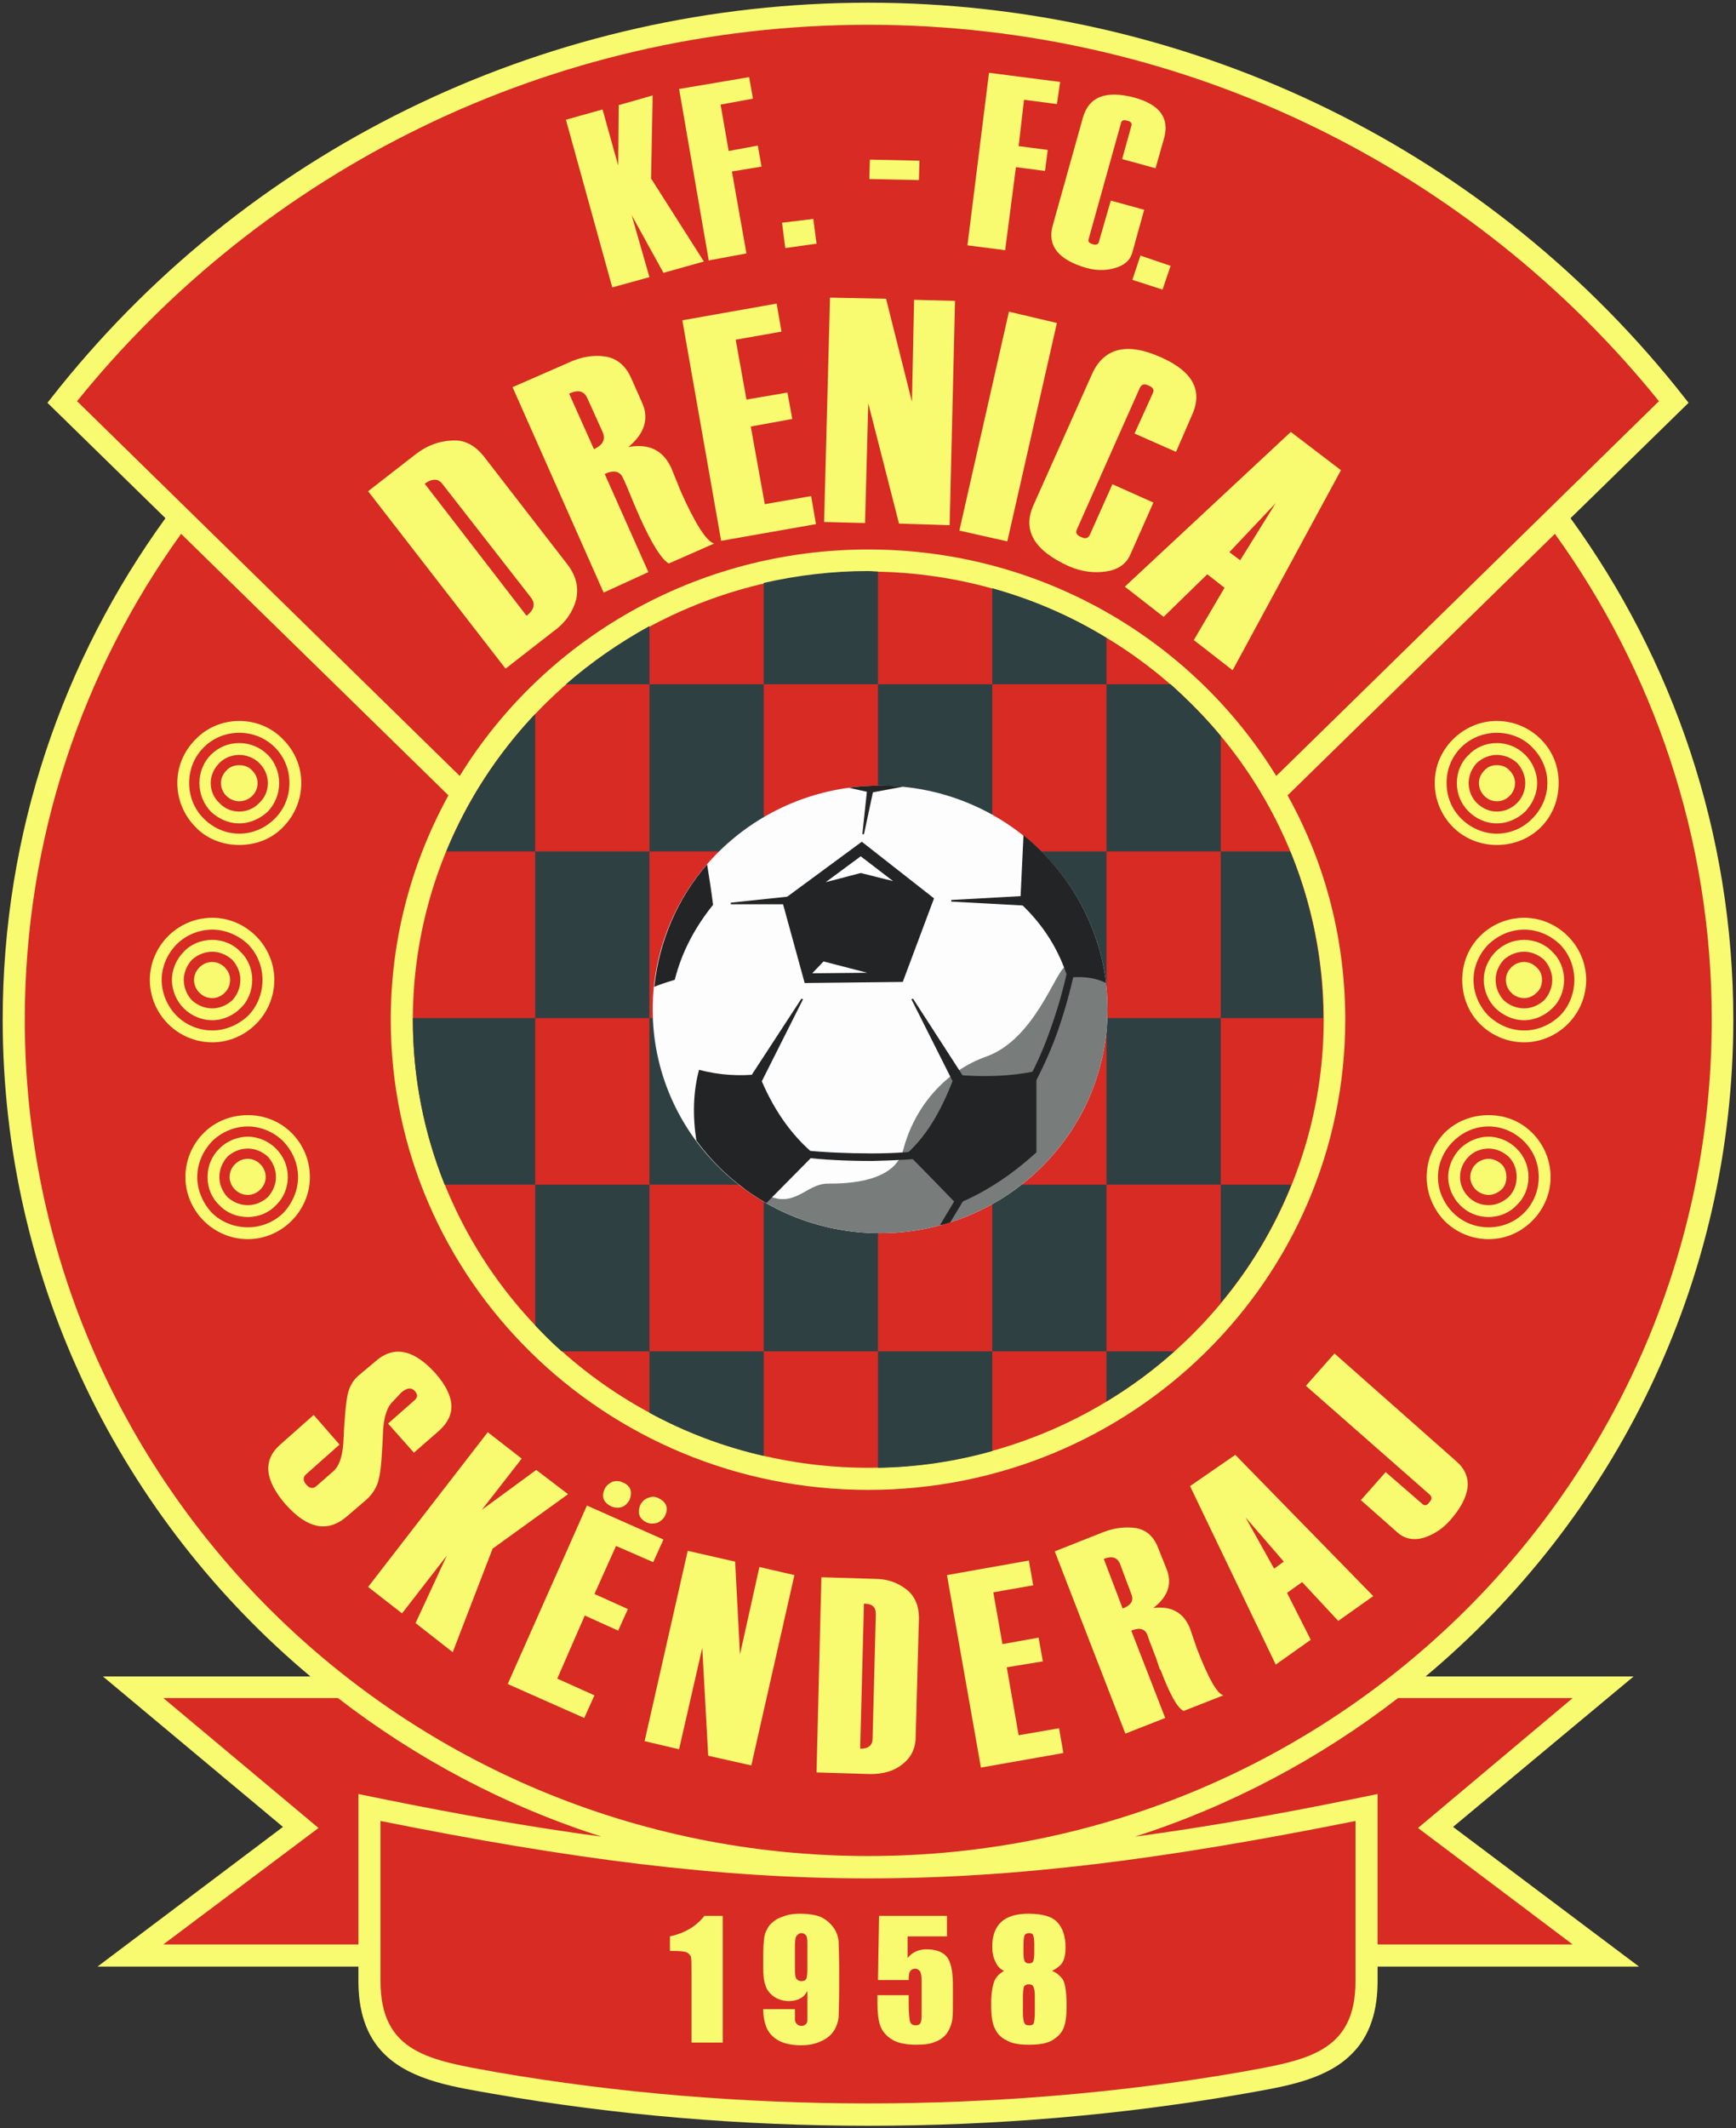
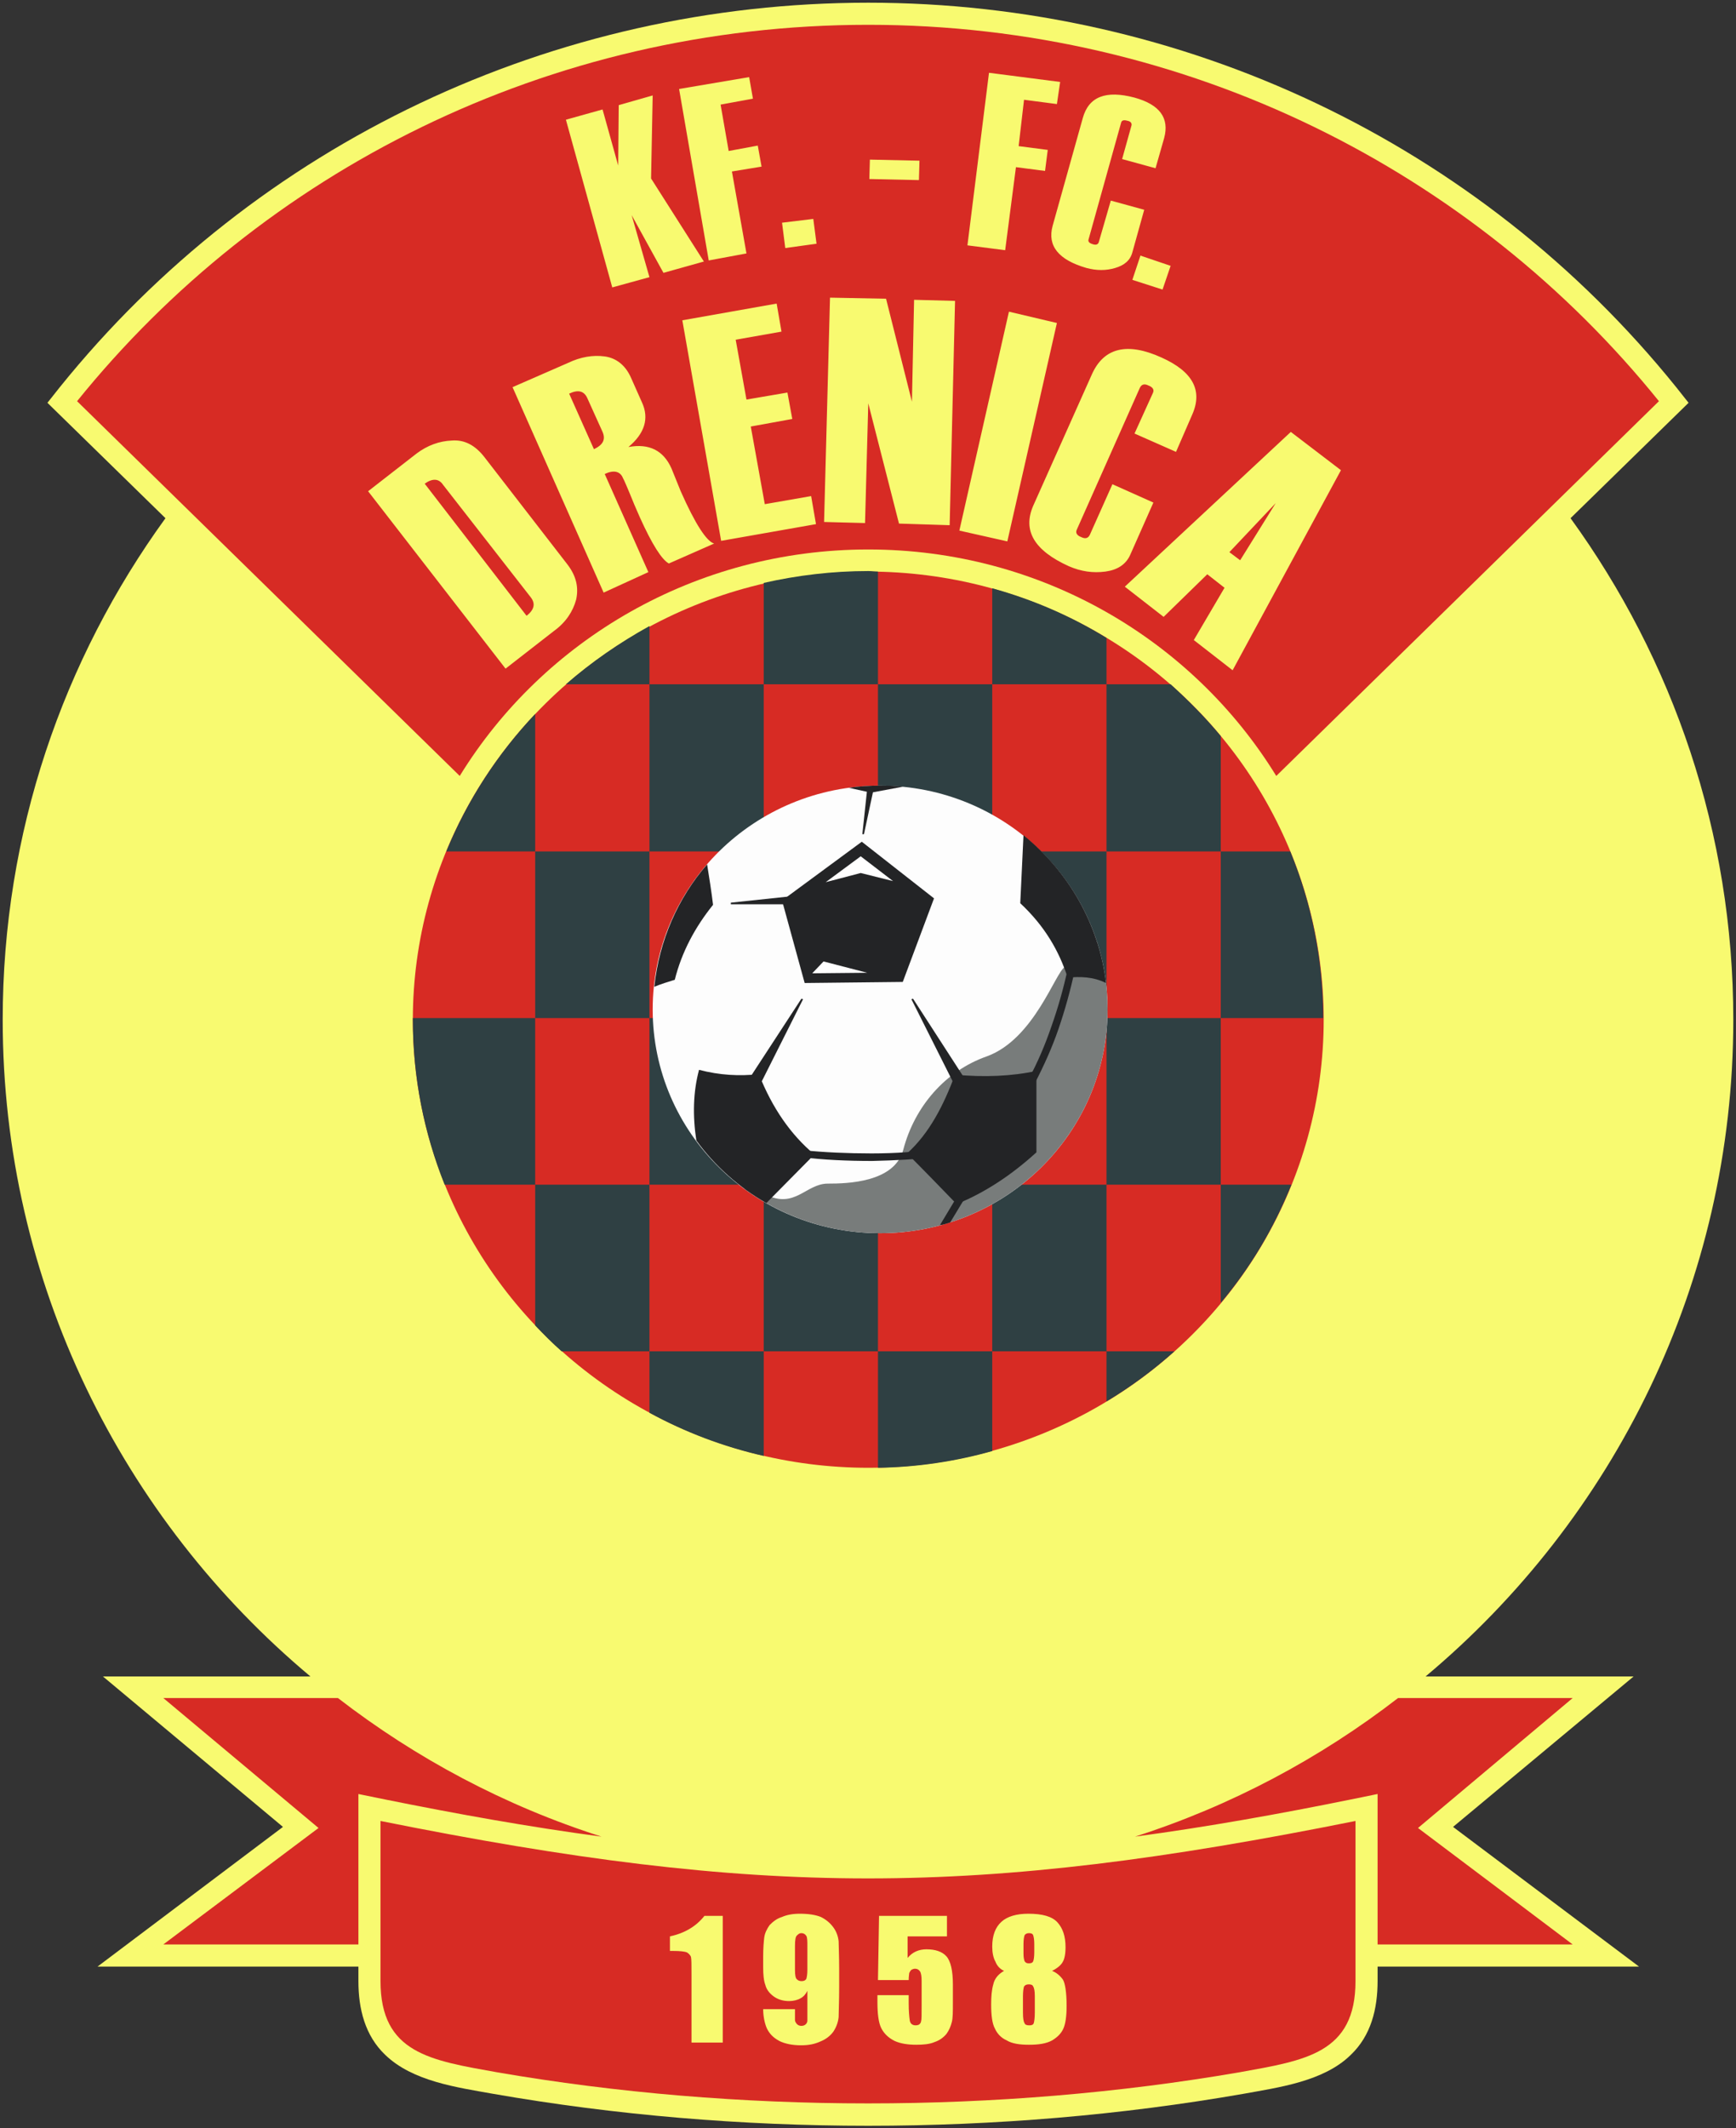
<svg xmlns="http://www.w3.org/2000/svg" xml:space="preserve" width="3.221in" height="3.947in" version="1.1" style="shape-rendering:geometricPrecision; text-rendering:geometricPrecision; image-rendering:optimizeQuality; fill-rule:evenodd; clip-rule:evenodd" viewBox="0 0 3221 3947">
  <rect x="0" y="0" width="3221" height="3947" fill="#333333" stroke="none" />
  <defs>
    <style type="text/css">
   
    .fil7 {fill:#232426}
    .fil4 {fill:#2F4043}
    .fil6 {fill:#787C7B}
    .fil1 {fill:#D72B24}
    .fil0 {fill:#F8FA70}
    .fil5 {fill:#FDFDFD}
    .fil9 {fill:white}
    .fil8 {fill:#232426;fill-rule:nonzero}
    .fil2 {fill:#F8FA70;fill-rule:nonzero}
    .fil3 {fill:#F8FA70;fill-rule:nonzero}
   
  </style>
  </defs>
  <g id="Layer_x0020_1">
    <g id="_727822880">
      <g>
        <path class="fil0" d="M525 3388l-334 -279 385 0c-349,-292 -571,-730 -571,-1218 0,-347 112,-668 302,-930l-219 -214 23 -29c366,-454 917,-713 1500,-713 582,0 1133,259 1499,713l23 29 -219 214c190,262 302,583 302,930 0,488 -222,926 -571,1218l386 0 -335 279 345 259 -485 0 0 27c0,51 -12,101 -50,137 -50,49 -133,60 -199,72 -453,79 -939,79 -1392,0 -67,-12 -149,-23 -200,-72 -38,-36 -50,-86 -50,-137l0 -27 -484 0 344 -259z" />
-         <path class="fil1" d="M2885 990c183,254 291,565 291,901 0,857 -701,1551 -1565,1551 -865,0 -1565,-694 -1565,-1551 0,-336 107,-647 290,-901l496 485c-68,124 -107,265 -107,416 0,482 397,872 886,872 489,0 885,-390 885,-872 0,-151 -38,-292 -107,-416l496 -485z" />
        <ellipse class="fil1" cx="1611" cy="1891" rx="845" ry="831" />
        <path class="fil1" d="M853 1439l-710 -695c343,-425 873,-698 1468,-698 594,0 1124,273 1467,698l-710 695c-155,-252 -436,-420 -757,-420 -321,0 -603,168 -758,420z" />
        <path class="fil1" d="M303 3149l324 0c145,112 310,200 489,257 -135,-18 -268,-42 -402,-69l-49 -10 0 50 0 229 -362 0 288 -216 -288 -241zm1038 404l0 235 -58 0 0 -126c0,-18 0,-29 -1,-33 -1,-3 -4,-6 -7,-8 -4,-2 -13,-3 -27,-3l-5 0 0 -27c28,-6 49,-19 64,-38l34 0zm75 173l59 0c0,11 0,18 0,20 0,3 2,6 4,8 2,2 5,3 8,3 3,0 6,-1 8,-3 2,-2 3,-4 3,-7 0,-3 0,-9 0,-18l0 -37c-3,6 -7,11 -13,14 -5,3 -13,5 -21,5 -11,0 -21,-3 -29,-9 -8,-6 -13,-13 -15,-21 -3,-8 -4,-19 -4,-33l0 -19c0,-16 1,-28 2,-36 1,-8 5,-16 10,-23 6,-6 13,-12 23,-15 9,-4 20,-6 33,-6 16,0 29,2 39,6 10,5 17,11 23,19 6,8 9,17 10,26 0,9 1,26 1,52l0 33c0,28 -1,46 -1,56 -1,9 -4,18 -10,27 -6,8 -14,14 -24,18 -11,5 -22,7 -36,7 -16,0 -30,-3 -40,-8 -11,-6 -18,-13 -23,-23 -4,-9 -7,-22 -7,-36zm59 -73c0,10 1,16 4,18 2,2 5,3 8,3 4,0 7,-1 9,-4 1,-3 2,-9 2,-17l0 -43c0,-10 0,-17 -2,-20 -2,-3 -5,-5 -9,-5 -3,0 -5,1 -8,4 -3,2 -4,9 -4,20l0 44zm282 -100l0 38 -73 0 0 40c9,-11 21,-16 35,-16 16,0 29,4 37,13 8,9 12,27 12,52l0 34c0,16 0,29 -2,36 -2,8 -5,15 -10,22 -6,7 -13,12 -22,15 -9,4 -21,5 -34,5 -15,0 -29,-2 -40,-7 -12,-6 -20,-14 -25,-24 -5,-10 -7,-27 -7,-48l0 -13 58 0 0 15c0,15 1,25 2,32 1,6 5,9 11,9 3,0 6,-1 7,-2 2,-2 3,-4 3,-6 1,-2 1,-12 1,-28l0 -46c0,-9 -1,-15 -3,-18 -2,-3 -5,-5 -9,-5 -3,0 -5,1 -7,2 -2,2 -3,4 -4,6 0,2 -1,6 -1,13l-57 0 2 -119 126 0zm195 102c8,3 15,9 20,16 4,6 7,23 7,49 0,19 -2,33 -6,42 -4,9 -11,16 -21,22 -11,6 -25,8 -43,8 -17,0 -31,-2 -41,-8 -11,-5 -18,-13 -22,-22 -5,-9 -7,-24 -7,-45 0,-14 1,-27 4,-37 2,-10 9,-19 20,-25 -7,-3 -13,-9 -16,-17 -4,-7 -6,-17 -6,-28 0,-21 6,-36 17,-46 11,-10 28,-15 50,-15 26,0 44,5 54,16 10,11 15,26 15,46 0,13 -2,22 -5,27 -3,6 -10,12 -20,17zm-33 -50c0,-8 -1,-13 -2,-16 -1,-3 -4,-4 -8,-4 -4,0 -7,2 -8,4 -1,3 -2,8 -2,16l0 18c0,7 1,11 2,14 2,3 4,4 8,4 4,0 7,-1 8,-4 1,-2 2,-8 2,-16l0 -16zm1 97c0,-9 -1,-15 -3,-18 -1,-3 -4,-4 -8,-4 -4,0 -7,1 -9,4 -1,3 -2,9 -2,18l0 30c0,11 1,17 3,20 1,3 4,4 9,4 4,0 7,-1 8,-4 1,-3 2,-10 2,-20l0 -30zm-1214 -325c708,142 1101,142 1809,0 0,99 0,198 0,297 0,134 -93,147 -215,169 -447,77 -932,77 -1378,0 -123,-22 -216,-35 -216,-169 0,-99 0,-198 0,-297zm2212 -228l-324 0c-145,112 -310,200 -488,257 134,-18 268,-42 401,-69l49 -10 0 50 0 229 362 0 -287 -216 287 -241z" />
        <path class="fil2" d="M2777 1419c10,0 18,3 24,10 6,6 10,14 10,23 0,10 -4,18 -10,24 -6,6 -14,10 -24,10 -9,0 -17,-4 -23,-10 -6,-6 -10,-14 -10,-24 0,-9 4,-17 10,-23l0 0c6,-7 14,-10 23,-10zm-2333 0c-9,0 -18,3 -24,10 -6,6 -10,14 -10,23 0,10 4,18 10,24 6,6 15,10 24,10 9,0 18,-4 24,-10 6,-6 10,-14 10,-24 0,-9 -4,-17 -10,-23l0 0c-6,-7 -15,-10 -24,-10zm0 -82c-32,0 -61,13 -81,34 -21,21 -34,49 -34,81 0,32 13,61 34,82l0 0c20,21 49,33 81,33 32,0 61,-12 81,-33 21,-21 34,-50 34,-82 0,-32 -13,-60 -34,-81 -20,-21 -49,-34 -81,-34zm-66 49c17,-17 40,-27 66,-27 26,0 49,10 66,27 17,17 27,40 27,66 0,26 -10,49 -27,66 -17,17 -40,28 -66,28 -26,0 -49,-11 -66,-28 -17,-17 -27,-40 -27,-66 0,-26 10,-49 27,-66zm66 -8c-21,0 -39,8 -53,22 -13,13 -21,32 -21,52 0,21 8,39 21,53 14,13 32,22 53,22 20,0 39,-9 53,-22 13,-14 21,-32 21,-53 0,-20 -8,-39 -21,-52 -14,-14 -33,-22 -53,-22zm-37 37c9,-9 22,-15 37,-15 14,0 28,6 37,15 10,10 16,23 16,37 0,15 -6,28 -16,37 -9,10 -23,16 -37,16 -15,0 -28,-6 -37,-16 -10,-9 -16,-22 -16,-37 0,-14 6,-27 16,-37zm-13 369c-10,0 -18,4 -24,10 -6,6 -10,14 -10,23 0,10 4,18 10,24 6,6 14,10 24,10 9,0 17,-4 23,-10 6,-6 10,-14 10,-24 0,-9 -4,-17 -10,-23l0 0c-6,-6 -14,-10 -23,-10zm0 -82c-32,0 -61,13 -82,34 -21,21 -34,50 -34,81 0,32 13,61 34,82l0 0c21,21 50,34 82,34 31,0 60,-13 81,-34 21,-21 34,-50 34,-82 0,-31 -13,-60 -34,-81 -21,-21 -50,-34 -81,-34zm-66 49c16,-16 40,-27 66,-27 25,0 49,11 66,27 17,17 27,41 27,66 0,26 -10,50 -27,67 -17,16 -41,27 -66,27 -26,0 -50,-11 -66,-27 -17,-17 -28,-41 -28,-67 0,-25 11,-49 28,-66zm66 -8c-21,0 -40,8 -53,22 -13,13 -22,32 -22,52 0,21 9,40 22,53 13,13 32,22 53,22 20,0 39,-9 52,-22 14,-13 22,-32 22,-53 0,-20 -8,-39 -22,-52 -13,-14 -32,-22 -52,-22zm-38 37c10,-9 23,-15 38,-15 14,0 27,6 37,15 9,10 15,23 15,37 0,15 -6,28 -15,38 -10,9 -23,15 -37,15 -15,0 -28,-6 -38,-15 -9,-10 -15,-23 -15,-38 0,-14 6,-27 15,-37zm2472 4c9,0 17,4 23,10 7,6 10,14 10,23 0,10 -3,18 -10,24 -6,6 -14,10 -23,10 -10,0 -18,-4 -24,-10 -6,-6 -10,-14 -10,-24 0,-9 4,-17 10,-23l0 0c6,-6 14,-10 24,-10zm-66 365c9,0 17,4 24,10 6,6 9,14 9,24 0,9 -3,17 -9,23 -7,6 -15,10 -24,10 -9,0 -18,-4 -24,-10 -6,-6 -10,-14 -10,-23 0,-10 4,-18 10,-24l0 0c6,-6 15,-10 24,-10zm-2302 0c-10,0 -18,4 -24,10 -6,6 -10,14 -10,24 0,9 4,17 10,23 6,6 14,10 24,10 9,0 17,-4 23,-10 6,-6 10,-14 10,-23 0,-10 -4,-18 -10,-24l0 0c-6,-6 -14,-10 -23,-10zm0 -81c-32,0 -61,12 -82,33 -21,21 -34,50 -34,82 0,31 13,60 34,81l0 0c21,21 50,34 82,34 31,0 60,-13 81,-34 21,-21 34,-50 34,-81 0,-32 -13,-61 -34,-82 -21,-21 -50,-33 -81,-33zm-67 49c17,-17 41,-28 67,-28 25,0 49,11 66,28 16,17 27,40 27,66 0,25 -11,49 -27,66 -17,17 -41,27 -66,27 -26,0 -50,-10 -67,-27 -16,-17 -27,-41 -27,-66 0,-26 11,-49 27,-66zm67 -9c-21,0 -40,9 -53,22 -14,14 -22,32 -22,53 0,20 8,39 22,52 13,14 32,22 53,22 20,0 39,-8 52,-22 14,-13 22,-32 22,-52 0,-21 -8,-39 -22,-53 -13,-13 -32,-22 -52,-22zm-38 37c10,-9 23,-15 38,-15 14,0 27,6 37,15 9,10 15,23 15,38 0,14 -6,27 -15,37 -10,9 -23,15 -37,15 -15,0 -28,-6 -38,-15 -9,-10 -15,-23 -15,-37 0,-15 6,-28 15,-38zm2340 -77c32,0 60,12 81,33 21,21 34,50 34,82 0,31 -13,60 -34,81l0 0c-21,21 -49,34 -81,34 -32,0 -61,-13 -82,-34 -20,-21 -33,-50 -33,-81 0,-32 13,-61 33,-82 21,-21 50,-33 82,-33zm66 49c-17,-17 -40,-28 -66,-28 -26,0 -49,11 -66,28 -17,17 -28,40 -28,66 0,25 11,49 28,66 17,17 40,27 66,27 26,0 49,-10 66,-27 17,-17 27,-41 27,-66 0,-26 -10,-49 -27,-66zm-66 -9c20,0 39,9 52,22 14,14 22,32 22,53 0,20 -8,39 -22,52 -13,14 -32,22 -52,22 -21,0 -39,-8 -53,-22 -13,-13 -22,-32 -22,-52 0,-21 9,-39 22,-53 14,-13 32,-22 53,-22zm37 37c-10,-9 -23,-15 -37,-15 -15,0 -28,6 -37,15 -10,10 -16,23 -16,38 0,14 6,27 16,37 9,9 22,15 37,15 14,0 27,-6 37,-15 10,-10 15,-23 15,-37 0,-15 -5,-28 -15,-38zm29 -443c31,0 60,13 81,34 21,21 34,50 34,81 0,32 -13,61 -34,82l0 0c-21,21 -50,34 -81,34 -32,0 -61,-13 -82,-34 -21,-21 -33,-50 -33,-82 0,-31 12,-60 33,-81 21,-21 50,-34 82,-34zm66 49c-17,-16 -40,-27 -66,-27 -26,0 -49,11 -66,27 -17,17 -28,41 -28,66 0,26 11,50 28,67 17,16 40,27 66,27 26,0 49,-11 66,-27 17,-17 27,-41 27,-67 0,-25 -10,-49 -27,-66zm-66 -8c20,0 39,8 52,22 14,13 22,32 22,52 0,21 -8,40 -22,53 -13,13 -32,22 -52,22 -21,0 -39,-9 -53,-22 -13,-13 -22,-32 -22,-53 0,-20 9,-39 22,-52 14,-14 32,-22 53,-22zm37 37c-10,-9 -23,-15 -37,-15 -15,0 -28,6 -38,15 -9,10 -15,23 -15,37 0,15 6,28 15,38 10,9 23,15 38,15 14,0 27,-6 37,-15 9,-10 15,-23 15,-38 0,-14 -6,-27 -15,-37zm-88 -443c32,0 61,13 82,34 21,21 33,49 33,81 0,32 -12,61 -33,82l0 0c-21,21 -50,33 -82,33 -31,0 -60,-12 -81,-33 -21,-21 -34,-50 -34,-82 0,-32 13,-60 34,-81 21,-21 50,-34 81,-34zm66 49c-16,-17 -40,-27 -66,-27 -25,0 -49,10 -66,27 -17,17 -27,40 -27,66 0,26 10,49 27,66 17,17 41,28 66,28 26,0 50,-11 66,-28 17,-17 28,-40 28,-66 0,-26 -11,-49 -28,-66zm-66 -8c21,0 39,8 53,22 13,13 22,32 22,52 0,21 -9,39 -22,53 -14,13 -32,22 -53,22 -20,0 -39,-9 -52,-22 -14,-14 -22,-32 -22,-53 0,-20 8,-39 22,-52 13,-14 32,-22 52,-22zm38 37c-10,-9 -23,-15 -38,-15 -14,0 -27,6 -37,15 -9,10 -15,23 -15,37 0,15 6,28 15,37 10,10 23,16 37,16 15,0 28,-6 38,-16 9,-9 15,-22 15,-37 0,-14 -6,-27 -15,-37z" />
        <path class="fil3" d="M582 2624l48 55 -62 55c-6,5 -6,12 0,19 7,8 13,8 19,3l32 -28c10,-9 16,-26 18,-51 2,-47 5,-77 8,-91 3,-13 9,-25 19,-34l31 -26c35,-32 73,-24 114,22 36,42 38,76 6,105l-47 41 -48 -54 50 -44c5,-5 5,-10 0,-16 -6,-7 -14,-7 -25,2l-16 17c-10,9 -16,26 -18,51 -2,46 -4,77 -8,92 -3,15 -11,28 -23,39l-35 30c-36,32 -74,25 -115,-21 -39,-45 -43,-82 -10,-111l62 -55zm258 440l-69 -54 58 -125 -83 107 -63 -49 222 -287 63 49 -74 95 101 -74 59 45 -140 101 -74 192zm244 122l-142 -63 147 -331 142 63 -19 42 -69 -30 -40 89 62 28 -18 40 -62 -28 -51 117 69 31 -19 42zm150 -375c-3,6 -8,10 -14,13 -7,2 -13,2 -19,0 -15,-7 -19,-18 -13,-33 3,-6 8,-11 14,-13 7,-3 13,-3 19,0 15,7 20,18 13,33zm-66 -29c-4,6 -8,11 -15,13 -7,2 -13,1 -18,-1 -15,-7 -20,-18 -13,-33 3,-6 8,-10 14,-13 7,-2 13,-2 19,1 15,6 19,17 13,33zm226 492l-80 -18 -11 -200 -43 188 -64 -15 80 -353 88 20 9 172 36 -162 65 15 -80 353zm121 13l9 -362 99 3c22,0 41,6 58,19 16,12 24,30 24,54l-6 219c0,23 -9,40 -25,52 -16,13 -36,18 -59,18l-100 -3zm104 -63l6 -231c0,-13 -7,-19 -22,-19l-7 269c15,0 23,-6 23,-19zm354 27l-153 27 -63 -357 152 -27 8 46 -74 13 17 96 67 -12 8 44 -67 11 22 126 75 -13 8 46zm297 -107l-74 29c-12,-6 -26,-32 -43,-77l-1 0 -7 -21c-11,-28 -16,-42 -16,-43 -5,-12 -15,-14 -30,-8l63 162 -74 29 -131 -338 91 -36c21,-8 41,-10 61,-7 19,4 32,16 40,37l16 40c10,27 2,50 -25,71 33,-4 56,8 68,38l13 38c21,54 37,83 49,86zm-171 -188l-21 -56c-5,-12 -15,-15 -30,-9l35 92c16,-6 21,-15 16,-27zm449 4l-65 46 -67 -72 -28 20 44 87 -65 46 -159 -331 84 -58 256 262zm-166 -64l-71 -82 53 95 18 -13zm143 -114l46 -52 68 59c4,4 9,3 13,-3 5,-5 5,-10 1,-14l-230 -202 53 -60 225 199c33,28 29,65 -10,110 -14,16 -31,27 -50,33 -18,5 -34,2 -47,-9l-69 -61z" />
        <path class="fil3" d="M1306 485l-75 21 -59 -107 33 115 -69 19 -86 -311 68 -19 29 104 1 -112 63 -18 -3 154 98 154zm91 -302l-60 11 15 86 54 -10 7 39 -55 9 27 152 -70 13 -55 -318 130 -22 7 40zm118 269l-58 8 -6 -47 58 -7 6 46zm190 -118l-92 -2 1 -36 92 2 -1 36zm256 -141l-61 -8 -10 86 54 7 -5 39 -54 -7 -20 154 -70 -9 40 -320 132 17 -6 41zm183 119l-62 -17 17 -61c2,-5 -1,-9 -7,-10 -7,-2 -11,-1 -12,4l-60 215c-2,5 1,8 8,10 6,2 10,0 11,-5l22 -76 62 17 -22 79c-4,15 -15,24 -32,29 -17,5 -34,5 -53,0 -52,-15 -73,-41 -63,-78l56 -200c11,-40 43,-52 96,-38 47,13 65,38 55,75l-16 56zm13 225l-56 -18 15 -45 56 19 -15 44z" />
        <path class="fil3" d="M938 1240l-255 -329 90 -70c20,-15 42,-23 65,-24 24,-2 44,9 61,31l154 199c16,21 21,42 16,65 -6,22 -19,42 -41,58l-90 70zm47 -132l-163 -209c-8,-12 -20,-12 -34,-2l189 245c14,-11 17,-22 8,-34zm340 -100l-84 37c-13,-7 -31,-35 -54,-86l0 0 -10 -23c-13,-32 -20,-48 -21,-49 -5,-13 -17,-16 -34,-8l81 182 -83 38 -169 -381 103 -45c23,-11 46,-15 68,-12 22,3 39,17 49,40l20 45c14,30 5,58 -25,83 38,-7 65,6 80,40l17 42c27,61 48,93 62,97zm-207 -207l-28 -62c-6,-14 -17,-17 -34,-9l46 103c17,-8 22,-18 16,-32zm396 171l-176 31 -72 -409 175 -31 9 52 -85 15 20 111 76 -13 9 49 -77 14 26 144 86 -15 9 52zm248 2l-94 -3 -57 -223 -6 222 -76 -2 11 -416 104 2 48 191 4 -189 76 2 -10 416zm107 30l-89 -20 92 -406 89 21 -92 405zm313 -166l-77 -34 34 -75c3,-6 0,-11 -8,-14 -8,-4 -13,-2 -16,4l-117 263c-3,6 0,11 8,14 8,4 13,2 16,-4l42 -94 76 34 -43 97c-8,18 -24,28 -46,31 -23,3 -45,0 -68,-10 -64,-29 -86,-66 -66,-112l109 -244c22,-49 65,-60 129,-31 58,26 77,61 57,106l-30 69zm105 405l-72 -56 57 -97 -32 -25 -81 79 -72 -56 308 -287 93 71 -201 371zm14 -204l66 -106 -86 91 20 15z" />
        <path class="fil4" d="M1205 1161l0 108 212 0 0 -188c62,-14 127,-22 194,-22 6,0 12,1 18,1l0 209 212 0 0 -178c76,21 147,52 212,92l0 86 119 0c33,30 65,62 93,96l0 214 0 309 0 309 0 219c55,-65 99,-139 131,-219l-131 0 -212 0 0 309 126 0c-39,35 -81,66 -126,93l0 -93 -212 0 0 185c-67,19 -139,30 -212,31l0 -216 -212 0 0 194c-75,-17 -146,-44 -212,-80l0 -114 -163 0c-17,-15 -33,-31 -49,-48l0 -261 -168 0c-38,-95 -59,-198 -59,-306l0 -3 227 0 0 -309 -165 0c39,-95 95,-181 165,-255l0 255 212 0 0 -310 -155 0c47,-41 99,-77 155,-108zm1060 418l-212 0 0 309 212 0 190 0c0,-110 -22,-214 -61,-309l-129 0zm-212 309l-212 0 0 309 212 0 0 -309zm0 -619l-212 0 0 310 212 0 0 -310zm-212 928l-212 0 0 309 212 0 0 -309zm0 -618l-212 0 0 309 212 0 0 -309zm-212 309l-212 0 0 309 212 0 0 -309zm0 -619l-212 0 0 310 212 0 0 -310zm-212 928l-212 0 0 309 212 0 0 -309zm0 -618l-212 0 0 309 212 0 0 -309zm-212 309l-212 0 0 309 212 0 0 -309z" />
      </g>
      <g>
        <ellipse class="fil5" cx="1633" cy="1872" rx="422" ry="415" />
        <path class="fil6" d="M2036 1747c12,39 19,81 19,125 0,229 -189,415 -422,415 -95,0 -182,-31 -253,-83 15,2 29,6 40,11 55,28 75,-20 116,-20 36,0 124,-2 140,-63 21,-80 78,-146 155,-173 88,-32 127,-156 145,-166 5,-3 34,-26 60,-46z" />
        <path class="fil7" d="M1575 1461l41 9 59 -11c-14,-2 -28,-2 -42,-2 -19,0 -39,1 -58,4zm-153 770c30,-30 59,-60 89,-90 -44,-37 -78,-86 -103,-149 -36,4 -73,2 -111,-8 -11,41 -12,85 -5,131 34,47 79,87 130,116zm-110 -628c4,25 8,50 11,75 -33,41 -58,87 -71,139 -13,4 -26,8 -38,13 9,-86 44,-165 98,-227zm740 220c-24,-12 -48,-12 -71,-10 -16,-49 -42,-95 -88,-138 2,-42 4,-84 6,-126 83,67 140,164 153,274zm-129 314c0,-51 0,-101 0,-151 -46,10 -97,12 -151,7 -21,56 -47,108 -89,146 31,31 61,62 92,94 54,-22 103,-55 148,-96zm-472 -467l148 -109 134 105 -58 155 -182 2 -42 -153z" />
        <polygon class="fil8" points="1782,2034 1691,1853 1694,1852 1802,2019 " />
        <polygon class="fil8" points="1399,2034 1490,1853 1487,1852 1378,2019 " />
-         <polygon class="fil8" points="1967,1683 1765,1672 1765,1669 1964,1658 " />
        <polygon class="fil8" points="1558,1677 1356,1677 1356,1674 1554,1653 " />
        <polygon class="fil8" points="1621,1463 1603,1547 1600,1547 1609,1463 " />
        <path class="fil8" d="M1489 2146c-4,0 -7,-3 -6,-7 0,-4 4,-6 7,-6 37,4 83,6 127,6 44,0 86,-3 117,-8 3,0 7,2 7,6 1,4 -2,7 -5,8 -32,5 -75,7 -118,8 -45,0 -92,-2 -129,-7z" />
        <path class="fil8" d="M1920 2009c-1,3 -6,4 -9,2 -3,-1 -4,-5 -3,-9 17,-31 31,-64 43,-99 12,-34 22,-69 30,-106 1,-3 4,-6 8,-5 4,1 6,5 5,8 -8,37 -18,73 -30,108 -12,35 -27,68 -44,101z" />
        <path class="fil8" d="M1744 2272l36 -60c2,-3 6,-4 9,-2 4,2 5,6 3,9l-29 48c-6,2 -12,4 -19,5z" />
        <polygon class="fil9" points="1532,1636 1597,1588 1657,1634 1597,1619 " />
        <polygon class="fil9" points="1609,1804 1507,1805 1528,1783 " />
      </g>
    </g>
  </g>
</svg>